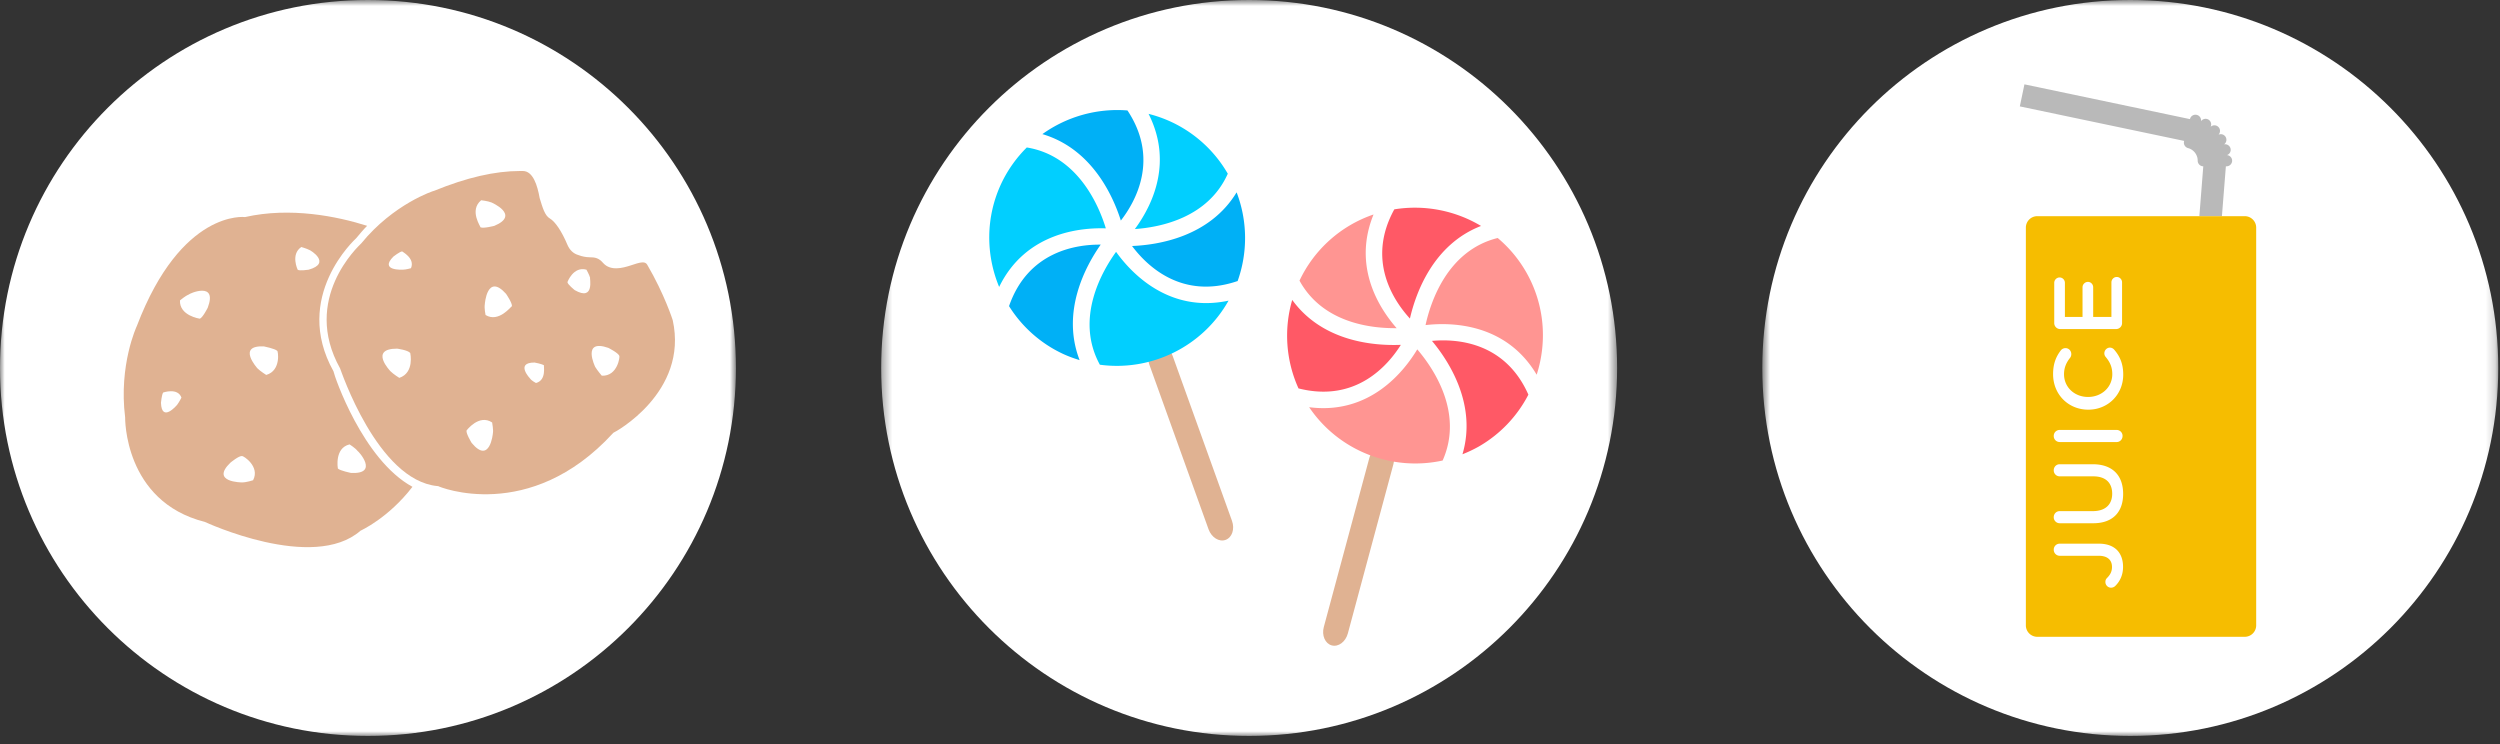
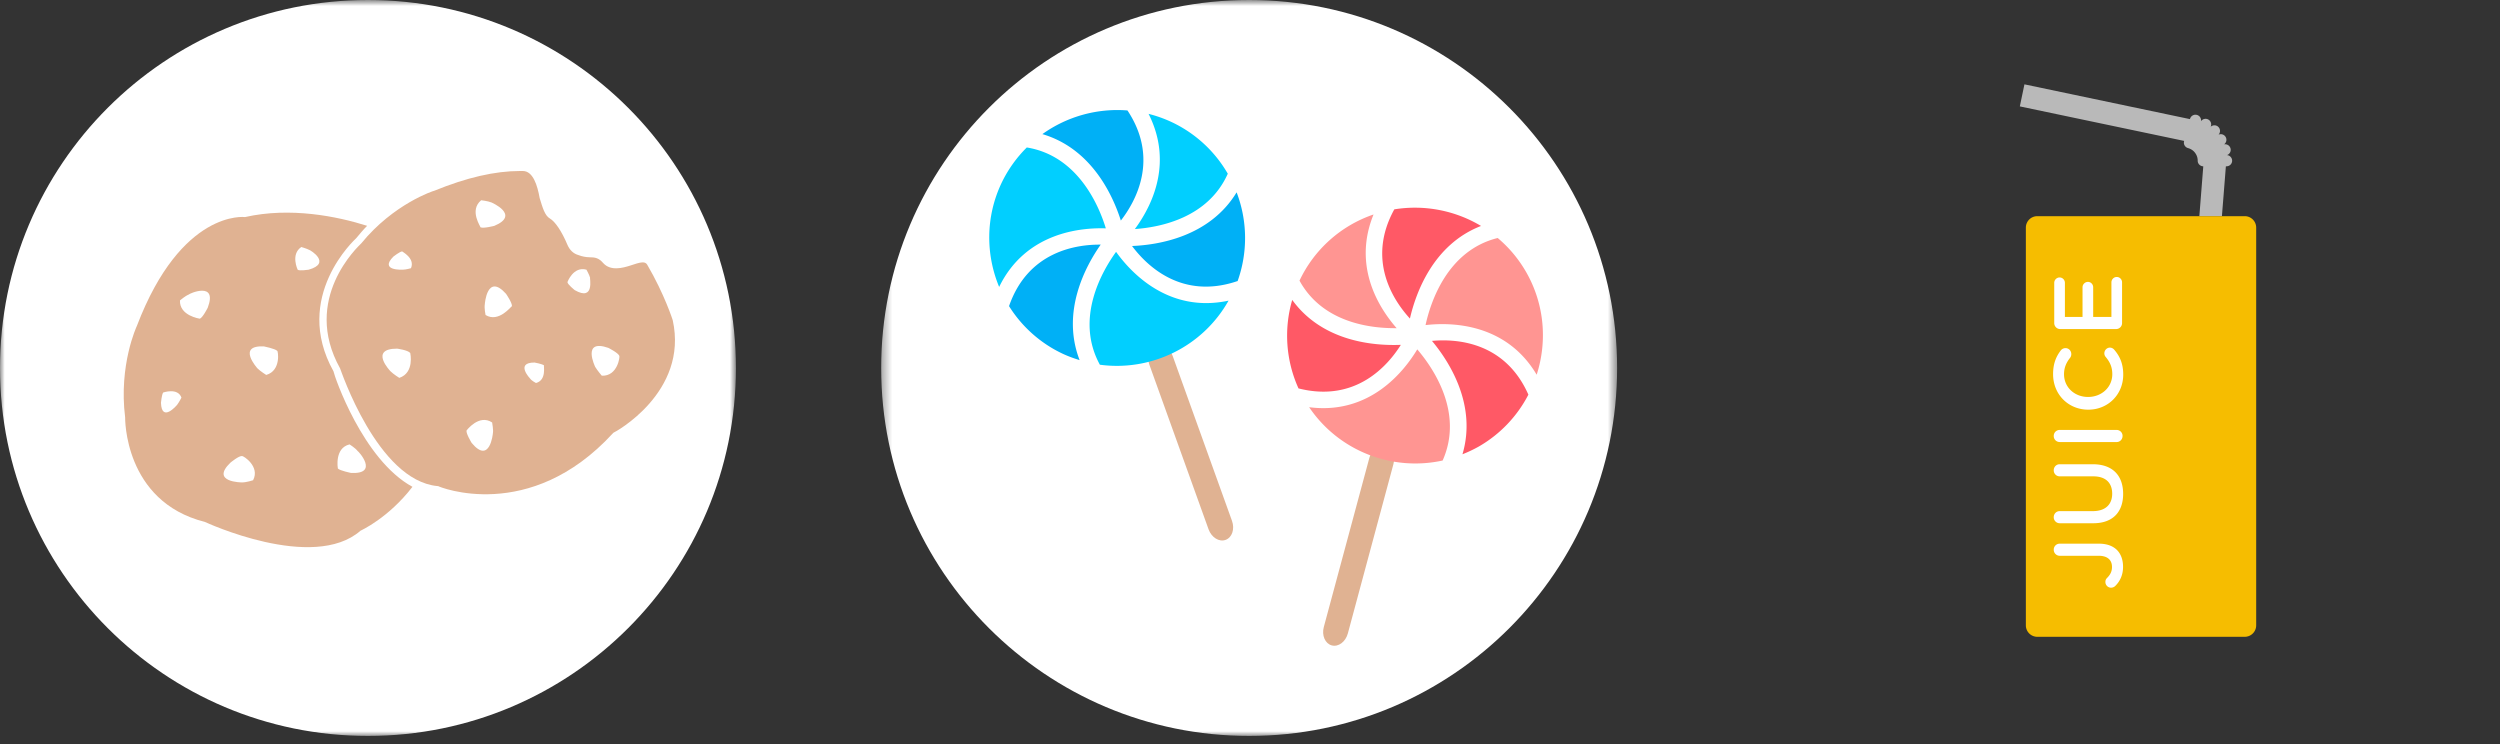
<svg xmlns="http://www.w3.org/2000/svg" xmlns:xlink="http://www.w3.org/1999/xlink" width="262" height="78" viewBox="0 0 262 78">
  <rect x="0" y="0" width="262" height="78" fill="#333333" stroke="none" />
  <defs>
    <path id="a" d="M.69.875h77.126V78H.69z" />
    <path id="c" d="M0 .875h77.125V78H0z" />
    <path id="e" d="M.347.875h77.126V78H.347z" />
  </defs>
  <g fill="none" fill-rule="evenodd">
    <g transform="translate(184 -.874)">
      <mask id="b" fill="#fff">
        <use xlink:href="#a" />
      </mask>
-       <path d="M77.816 39.44C77.816 60.732 60.549 78 39.253 78 17.955 78 .69 60.733.69 39.44.69 18.14 17.955.874 39.253.874c21.296 0 38.563 17.265 38.563 38.564" fill="#FFF" mask="url(#b)" />
    </g>
    <g transform="translate(0 -.874)">
      <mask id="d" fill="#fff">
        <use xlink:href="#c" />
      </mask>
      <path d="M77.125 39.44C77.125 60.732 59.858 78 38.561 78 17.267 78 .001 60.733.001 39.44 0 18.14 17.266.874 38.56.874c21.297 0 38.564 17.265 38.564 38.564" fill="#FFF" mask="url(#d)" />
    </g>
    <path d="M228.89 14.8a.59.59 0 00.415.72l.012.003a1.349 1.349 0 01.818.634c.061.101.104.21.137.324v.005s.004.003.004.006c.027.114.042.227.042.35a.59.59 0 00.586.588l-.412 5.224h2.365l.415-5.224h.064a.59.59 0 00.592-.589.59.59 0 00-.54-.586.584.584 0 00.37-.702.592.592 0 00-.67-.428.588.588 0 00-.583-1.013.585.585 0 00-.829-.824.586.586 0 00-1.01-.586.59.59 0 00-1.15-.253l-.008.034-17.347-3.644-.483 2.311 17.218 3.616-.006.033z" fill="#B9B9B9" />
    <path d="M235.25 22.655a1.2 1.2 0 011.198 1.199v41.684a1.2 1.2 0 01-1.198 1.199h-21.74a1.2 1.2 0 01-1.2-1.2V23.855a1.2 1.2 0 011.2-1.2h21.74z" fill="#F6BD00" />
    <path d="M221.713 61.374a.65.65 0 01-.468.217.598.598 0 01-.599-.609c0-.165.05-.278.153-.392.355-.35.538-.692.538-1.176 0-.702-.447-1.168-1.392-1.168h-4.093a.628.628 0 01-.619-.639.62.62 0 01.62-.63h4.123c.842 0 1.472.25 1.89.671.415.423.63 1.034.63 1.755 0 .877-.337 1.518-.783 1.971m-2.337-6.538h-3.524a.624.624 0 01-.62-.64c0-.35.275-.63.62-.63h3.474c1.32 0 2.031-.692 2.031-1.828 0-1.124-.669-1.817-1.98-1.817h-3.525a.622.622 0 01-.62-.639c0-.35.275-.63.62-.63h3.463c2.123 0 3.19 1.217 3.19 3.108 0 1.88-1.067 3.076-3.129 3.076m-3.524-8.51a.623.623 0 01-.619-.639.62.62 0 01.619-.63h5.973a.62.62 0 01.619.63c0 .36-.274.64-.619.64h-5.973zm3.008-3.393h-.021c-2.021 0-3.676-1.538-3.676-3.726 0-1.115.325-1.847.802-2.478a.635.635 0 01.498-.247c.344 0 .609.278.609.629a.639.639 0 01-.122.383c-.396.494-.64 1.031-.64 1.722 0 1.384 1.117 2.385 2.509 2.385h.02c1.39 0 2.529-1.001 2.529-2.385 0-.762-.254-1.278-.691-1.806a.58.58 0 01-.142-.381c0-.322.264-.599.579-.599.193 0 .346.093.446.206.589.682.955 1.456.955 2.623 0 2.106-1.614 3.674-3.655 3.674m2.903-8.447h-5.85a.625.625 0 01-.629-.641v-4.2c0-.31.253-.568.56-.568.314 0 .558.259.558.568v3.57h1.847V30.11c0-.31.255-.568.57-.568.304 0 .547.258.547.568v3.107h1.911v-3.623c0-.31.253-.568.558-.568.314 0 .558.258.558.568v4.252a.626.626 0 01-.63.64" fill="#FFF" />
    <g transform="translate(92 -.874)">
      <mask id="f" fill="#fff">
        <use xlink:href="#e" />
      </mask>
      <path d="M77.473 39.44C77.473 60.732 60.208 78 38.91 78 17.613 78 .347 60.733.347 39.44.347 18.14 17.613.874 38.91.874c21.298 0 38.563 17.265 38.563 38.564" fill="#FFF" mask="url(#f)" />
    </g>
    <path d="M63.068 39.373s-.461-.537-.69-.919c0 0-1.456-2.987 1.378-1.996 0 0 1.073.54 1.149.846.076 0-.152 2.145-1.837 2.07m-2.835-8.967s-.766-.61-.766-.843c0 0 .614-1.684 1.992-1.302 0 0 .304.54.382.844-.078-.076.538 2.528-1.608 1.301m-4.061 9.732s-.46-.232-.613-.46c0 0-1.608-1.686.46-1.686 0 0 .842.152.996.306-.076 0 .307 1.531-.843 1.84m-5.285-7.126s-.154-.69-.078-1.148c0 0 .23-3.296 2.222-1.074 0 0 .689.998.612 1.304-.075 0-1.378 1.76-2.756.918m.765 12.411s-.307 3.296-2.222.995c0 0-.613-.995-.536-1.303 0 0 1.302-1.76 2.682-.84 0 .077.152.764.076 1.148m-1.226-24.438s.689.076 1.072.23c0 0 3.065 1.3.306 2.453 0 0-1.147.302-1.454.15.076 0-1.226-1.76.076-2.833m-7.356 7.122s-.535.154-.841.154c0 0-2.528.155-.996-1.377 0 0 .689-.537.919-.537-.076 0 1.379.69.918 1.76m-1.224 11.494s-.613-.382-.921-.69c0 0-2.298-2.374.693-2.374 0 0 1.147.152 1.376.46 0 0 .46 2.066-1.148 2.604m28.653-6.052s-.844-2.683-2.681-5.825c-.23-.382-.768-.23-1.686.08-.918.303-2.145.612-2.912-.23-.46-.537-.841-.614-1.457-.614-.304 0-.764-.076-1.147-.229-.535-.152-.92-.537-1.15-1.074-.612-1.455-1.302-2.45-1.84-2.759-.535-.304-.765-1.147-1.072-2.145-.228-1.303-.688-2.832-1.76-2.832h-.307c-2.605 0-5.593.686-8.963 2.066-.078 0-4.291 1.38-7.663 5.518-.307.307-6.282 5.82-2.222 13.1.078.154 3.908 11.722 10.19 12.335h.077c.077.077 9.576 3.983 18.31-5.517l.076-.076c.078 0 7.89-4.214 6.207-11.798" fill="#E0B292" />
    <path d="M36.788 49.563s-1.148-.23-1.38-.461c0 0-.383-2.145 1.227-2.53 0 0 .613.385.843.693.076 0 2.297 2.45-.69 2.298m-4.442-21.298s-.997.152-1.15 0c0 0-.766-1.611.382-2.378 0 0 .537.154.845.309.076 0 2.374 1.376-.078 2.069M27.9 39.293s-.61-.38-.918-.686c0 0-2.22-2.453.69-2.301 0 0 1.15.233 1.378.46.078-.075.46 2.07-1.15 2.527m-1.377 11.036s-.69.229-1.151.229c0 0-3.37 0-1.224-2.07 0 0 .919-.766 1.224-.686.078-.08 1.918 1.072 1.151 2.527m-4.752-18.081s-.537 1.074-.84 1.15c0 0-2.146-.31-2.07-1.916 0 0 .537-.461.918-.614 0-.076 3.064-1.455 1.992 1.38m-3.216 10.189s-1.61 1.917-1.686-.228c0 0 .076-.846.23-1.072 0 0 1.534-.54 1.916.534 0 0-.23.46-.46.766m16.395-3.524c-4.368-7.816 2.297-13.868 2.375-13.944.383-.461.767-.92 1.15-1.303-3.14-.995-8.045-1.99-12.795-.918 0 0-6.665-.843-11.338 11.416 0 0-1.917 4.058-1.228 9.576 0 0-.152 8.81 8.351 10.956 0 0 11.341 5.285 16.32.919 0 0 2.91-1.304 5.44-4.597-5.212-2.835-8.2-11.644-8.276-12.105m104.618 28.725c-.694-.189-1.07-1.05-.832-1.928l4.779-17.743c.237-.878.993-1.434 1.688-1.249.695.189 1.065 1.049.828 1.926l-4.778 17.746c-.238.875-.988 1.435-1.685 1.248" fill="#E0B292" />
    <path d="M149.398 34.07c2.575-.3 8.394-.28 11.646 5.2 1.119-3.477.838-7.388-1.127-10.798a13.312 13.312 0 00-2.958-3.53c-5.29 1.314-7.042 6.736-7.561 9.129m-3.03.321a14.82 14.82 0 01-1.68-2.339c-1.36-2.364-2.32-5.7-.74-9.575a13.33 13.33 0 00-7.76 6.933c2.43 4.43 7.474 5.012 10.18 4.981m2.162 2.22c-1.337 2.236-4.934 6.893-11.331 6.063 3.122 4.62 8.729 6.744 13.99 5.587 2.252-5.06-1.061-9.786-2.66-11.65" fill="#FF9592" />
    <path d="M147.76 33.384c.61-2.663 2.422-7.755 7.452-9.704a13.492 13.492 0 00-9.088-1.74c-2.93 5.313-.095 9.553 1.636 11.444m2.31 2.342c1.762 2.107 4.74 6.664 3.196 11.882a13.995 13.995 0 001.723-.818 13.315 13.315 0 005.185-5.43c-2.451-5.555-7.55-5.87-10.103-5.634m-13.95 4.988c5.968 1.49 9.322-2.396 10.689-4.575-2.743.113-8.181-.289-11.385-4.707a13.398 13.398 0 00.661 9.28c.011.001.025 0 .035.002" fill="#FF5966" />
    <path d="M126.658 55.474l-6.218-17.293c-.306-.855-.01-1.743.672-1.987.676-.242 1.474.251 1.783 1.106l6.22 17.292c.304.855.005 1.744-.675 1.988-.678.245-1.472-.252-1.782-1.106" fill="#E0B292" />
    <path d="M107.608 15.455a13.385 13.385 0 00-2.664 3.76c-1.674 3.56-1.633 7.482-.233 10.856 2.79-5.73 8.586-6.227 11.18-6.139-.714-2.34-2.904-7.6-8.283-8.477m21.064 2.75a13.333 13.333 0 00-5.878-5.408 13.4 13.4 0 00-2.425-.864c1.891 3.733 1.212 7.137.048 9.602a14.924 14.924 0 01-1.483 2.47c2.7-.19 7.677-1.185 9.738-5.8m-13.405 20.018c5.343.721 10.753-1.855 13.485-6.715-6.307 1.351-10.274-2.994-11.787-5.114-1.44 1.99-4.355 6.973-1.698 11.829" fill="#01CFFF" />
    <path d="M118.158 11.575a13.498 13.498 0 00-8.916 2.48c5.176 1.53 7.397 6.454 8.222 9.06 1.573-2.026 4.049-6.486.694-11.54m-12.41 20.508a13.321 13.321 0 005.612 4.984c.588.276 1.186.49 1.784.674-1.965-5.073.63-9.859 2.21-12.103-2.561-.027-7.618.706-9.606 6.445m23.953-2.622a13.397 13.397 0 00-.103-9.304c-2.83 4.665-8.214 5.515-10.96 5.624 1.542 2.062 5.202 5.657 11.029 3.684.01-.004.023-.003.034-.004" fill="#00B0F6" />
  </g>
</svg>